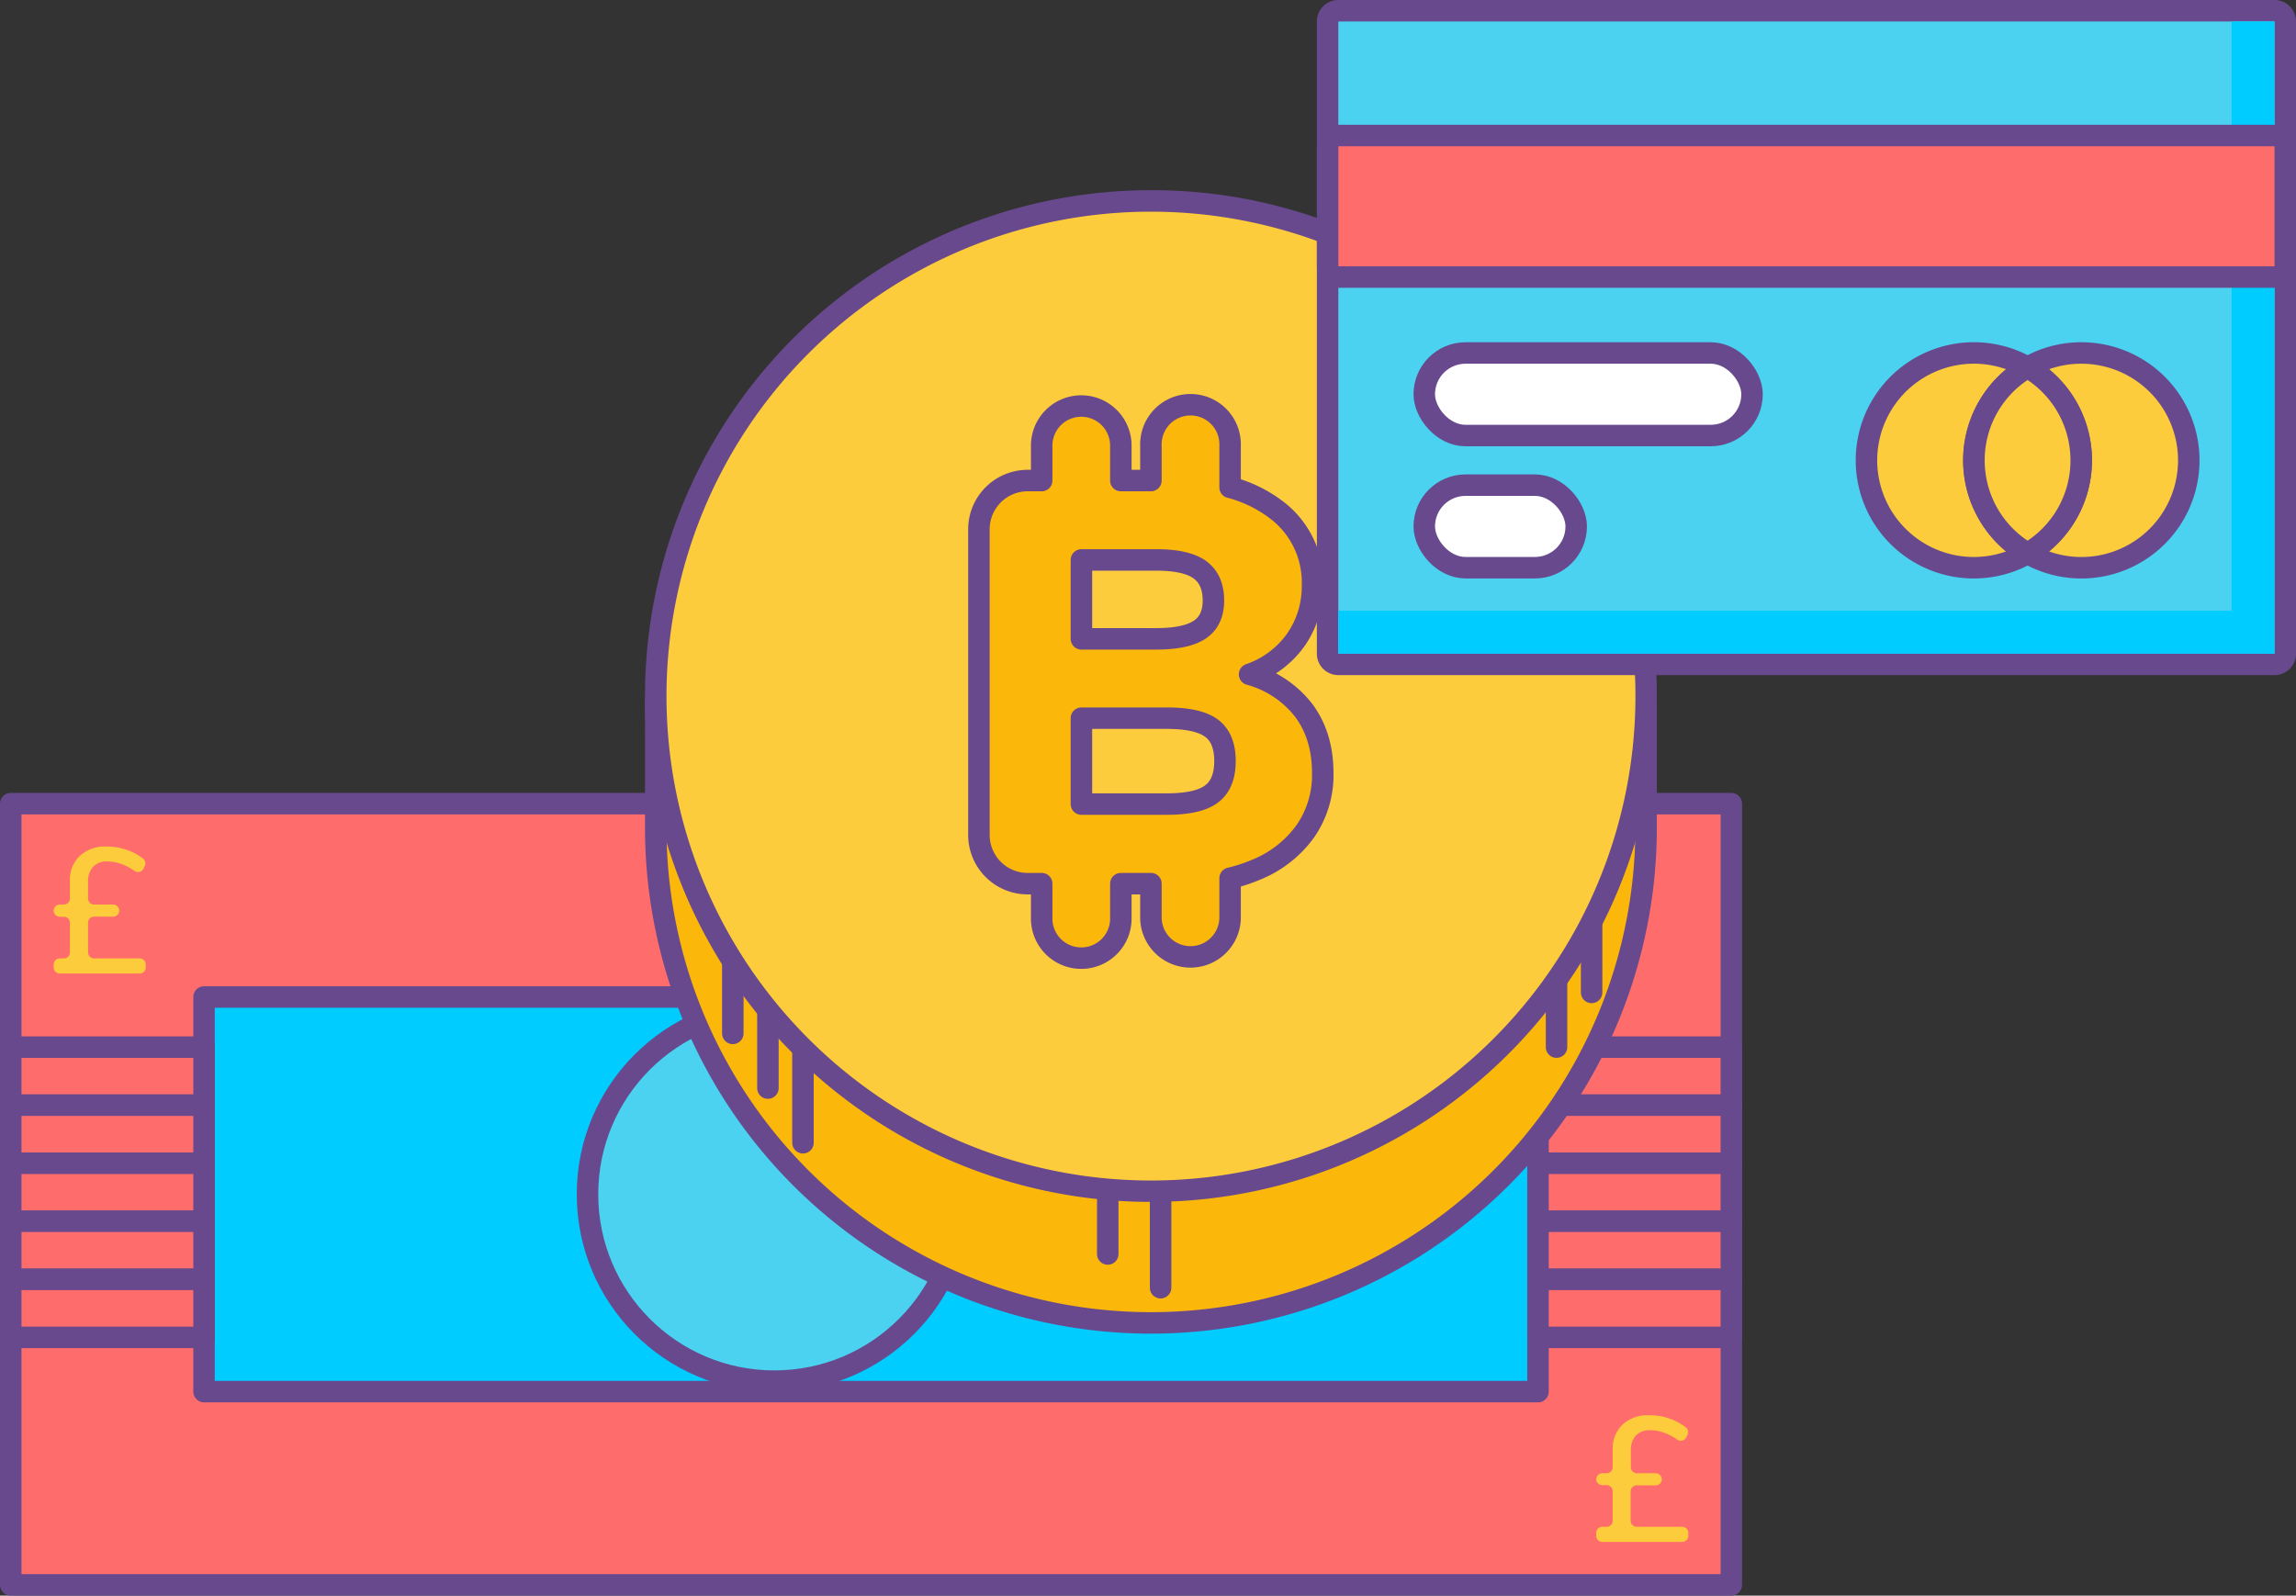
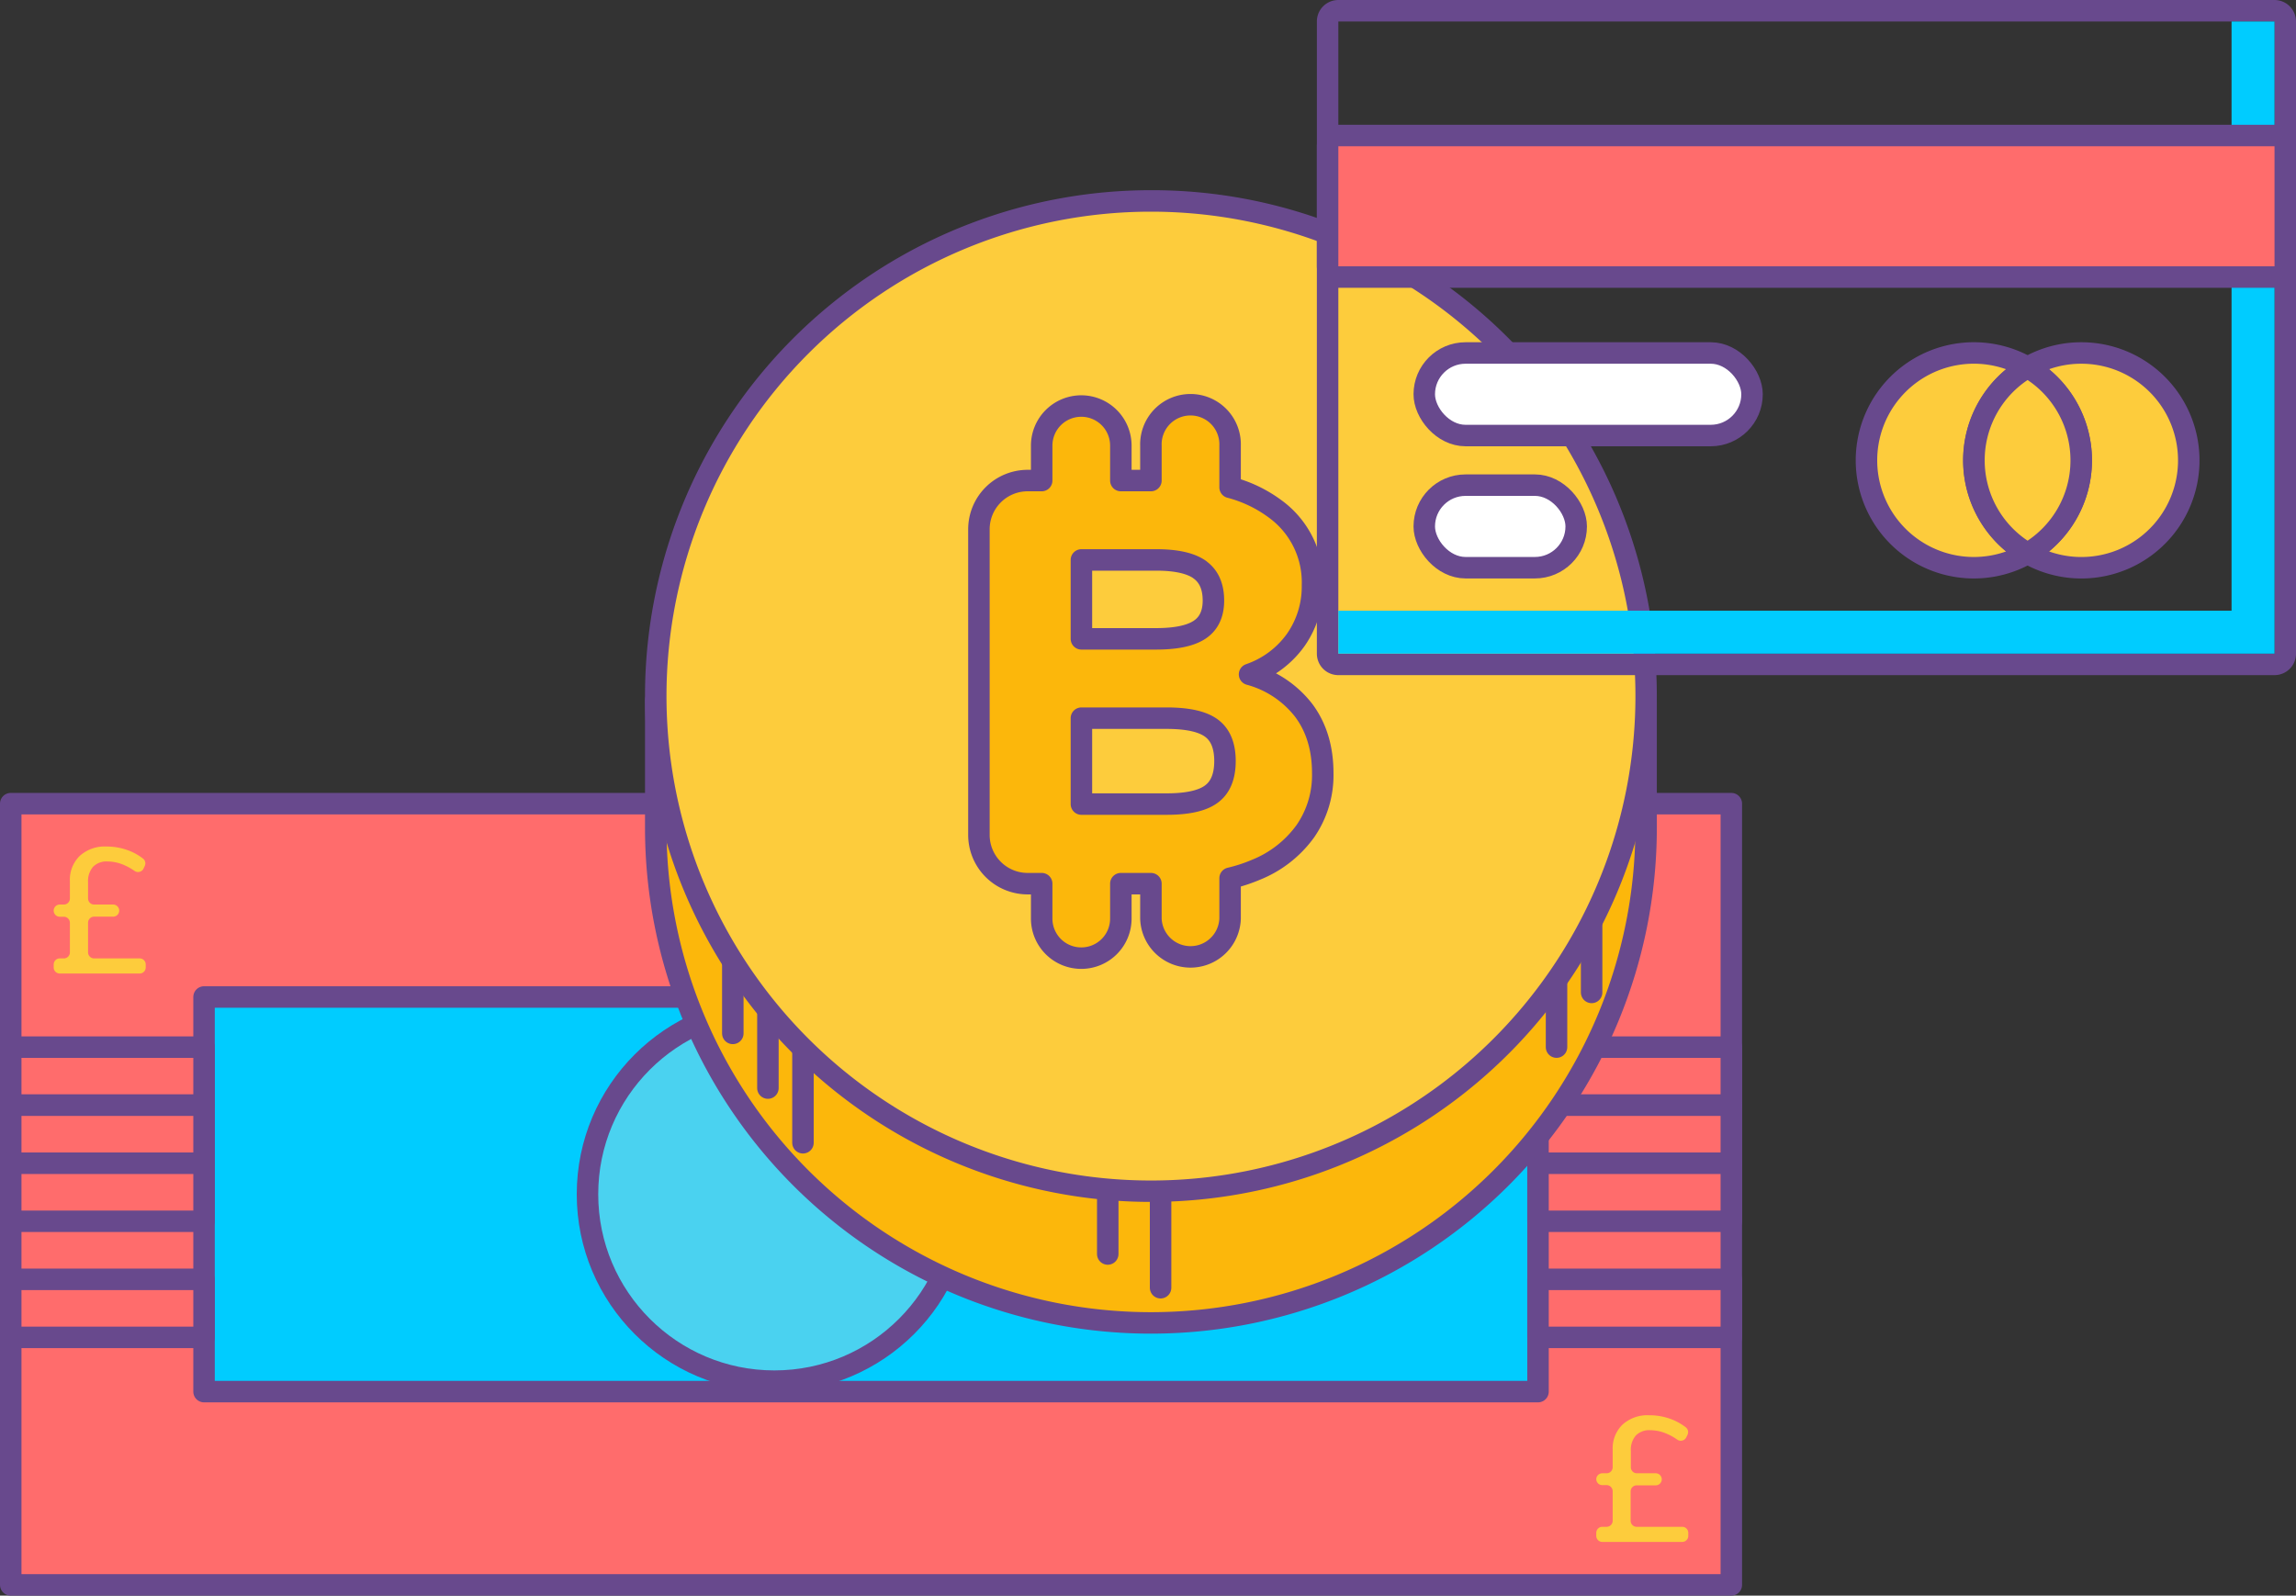
<svg xmlns="http://www.w3.org/2000/svg" viewBox="0 0 534.48 371.48">
  <rect x="0" y="0" width="534.48" height="371.48" fill="#333333" stroke="none" />
  <defs>
    <style>.cls-1,.cls-11{fill:#ff6c6c;}.cls-1,.cls-12,.cls-13,.cls-2,.cls-3,.cls-7,.cls-8{stroke:#68498d;stroke-linejoin:round;stroke-width:5px;}.cls-1,.cls-12,.cls-13,.cls-2,.cls-3,.cls-8{stroke-linecap:square;}.cls-10,.cls-2{fill:#0cf;}.cls-3,.cls-9{fill:#4ad2f0;}.cls-12,.cls-4{fill:#fdcc3c;}.cls-5,.cls-7,.cls-8{fill:#fcb70b;}.cls-6{fill:#68498d;}.cls-7{stroke-linecap:round;}.cls-13{fill:#fff;}</style>
  </defs>
  <title>step4 deposit</title>
  <g id="Layer_2" data-name="Layer 2">
    <g id="Layer_1-2" data-name="Layer 1">
      <rect class="cls-1" x="2.5" y="187.1" width="400.53" height="181.88" />
      <rect class="cls-2" x="156.83" y="122.78" width="91.88" height="310.53" transform="translate(480.81 75.28) rotate(90)" />
      <circle class="cls-3" cx="180.27" cy="278.04" r="43.51" />
      <path class="cls-4" d="M21.91,223.13H32.52a1.4,1.4,0,0,1,1.4,1.4v.71a1.41,1.41,0,0,1-1.4,1.41H13.91a1.41,1.41,0,0,1-1.41-1.41v-.71a1.41,1.41,0,0,1,1.41-1.4h.95a1.41,1.41,0,0,0,1.41-1.41v-6.88a1.41,1.41,0,0,0-1.41-1.41h-.95A1.41,1.41,0,0,1,12.5,212h0a1.41,1.41,0,0,1,1.41-1.41h.95a1.41,1.41,0,0,0,1.41-1.41v-4.06a7.69,7.69,0,0,1,2.3-5.86,8.65,8.65,0,0,1,6.2-2.18,14.55,14.55,0,0,1,5.11.91,12.92,12.92,0,0,1,3.41,1.9,1.41,1.41,0,0,1,.4,1.74l-.29.61a1.41,1.41,0,0,1-2.09.51,13.77,13.77,0,0,0-2.44-1.36,9.83,9.83,0,0,0-3.86-.83,4.35,4.35,0,0,0-3.35,1.25,5.06,5.06,0,0,0-1.16,3.6v3.77a1.41,1.41,0,0,0,1.41,1.41h4.43A1.41,1.41,0,0,1,27.75,212h0a1.41,1.41,0,0,1-1.41,1.41H21.91a1.41,1.41,0,0,0-1.41,1.41v6.88A1.41,1.41,0,0,0,21.91,223.13Z" />
      <path class="cls-4" d="M381,355.46h10.6a1.41,1.41,0,0,1,1.41,1.41v.71a1.41,1.41,0,0,1-1.41,1.4H373a1.41,1.41,0,0,1-1.41-1.4v-.71a1.41,1.41,0,0,1,1.41-1.41h1a1.41,1.41,0,0,0,1.41-1.41v-6.88a1.41,1.41,0,0,0-1.41-1.41h-1a1.41,1.41,0,0,1-1.41-1.4h0A1.41,1.41,0,0,1,373,343h1a1.41,1.41,0,0,0,1.41-1.41v-4.06a7.71,7.71,0,0,1,2.3-5.87,8.65,8.65,0,0,1,6.2-2.17,14.32,14.32,0,0,1,5.11.91,12.92,12.92,0,0,1,3.41,1.9,1.42,1.42,0,0,1,.4,1.74l-.29.6a1.42,1.42,0,0,1-2.1.52,13.35,13.35,0,0,0-2.43-1.36,9.87,9.87,0,0,0-3.86-.83,4.35,4.35,0,0,0-3.35,1.24,5.07,5.07,0,0,0-1.16,3.61v3.77A1.41,1.41,0,0,0,381,343h4.43a1.41,1.41,0,0,1,1.41,1.41h0a1.41,1.41,0,0,1-1.41,1.4H381a1.41,1.41,0,0,0-1.41,1.41v6.88A1.41,1.41,0,0,0,381,355.46Z" />
      <rect class="cls-1" x="2.5" y="243.79" width="45" height="13.51" />
      <rect class="cls-1" x="2.5" y="257.3" width="45" height="13.51" />
      <rect class="cls-1" x="2.5" y="270.82" width="45" height="13.51" />
-       <rect class="cls-1" x="2.5" y="284.33" width="45" height="13.51" />
      <rect class="cls-1" x="2.5" y="297.85" width="45" height="13.51" />
      <rect class="cls-1" x="358.03" y="243.79" width="45" height="13.51" />
      <rect class="cls-1" x="358.03" y="257.3" width="45" height="13.51" />
      <rect class="cls-1" x="358.03" y="270.82" width="45" height="13.51" />
-       <rect class="cls-1" x="358.03" y="284.33" width="45" height="13.51" />
      <rect class="cls-1" x="358.03" y="297.85" width="45" height="13.51" />
      <path class="cls-5" d="M267.92,308A115.4,115.4,0,0,1,152.65,192.72V163.33a2.49,2.49,0,0,1,2.5-2.5H380.69a2.5,2.5,0,0,1,2.5,2.5v29.39A115.4,115.4,0,0,1,267.92,308Z" />
      <path class="cls-6" d="M380.69,163.33v29.39a112.77,112.77,0,1,1-225.54,0V163.33H380.69m0-5H155.15a5,5,0,0,0-5,5v29.39a117.77,117.77,0,1,0,235.54,0V163.33a5,5,0,0,0-5-5Z" />
      <line class="cls-7" x1="170.59" y1="240.59" x2="170.59" y2="163.33" />
      <line class="cls-7" x1="178.76" y1="253.32" x2="178.76" y2="176.06" />
      <line class="cls-7" x1="186.92" y1="266.05" x2="186.92" y2="188.79" />
      <line class="cls-7" x1="370.51" y1="231.05" x2="370.51" y2="153.79" />
      <line class="cls-7" x1="362.34" y1="243.78" x2="362.34" y2="166.52" />
      <line class="cls-7" x1="270.17" y1="299.8" x2="270.17" y2="222.54" />
      <line class="cls-7" x1="257.87" y1="291.95" x2="257.87" y2="214.69" />
      <circle class="cls-4" cx="267.92" cy="162.06" r="115.27" />
      <path class="cls-6" d="M267.92,49.28A112.78,112.78,0,1,1,155.15,162.06,112.78,112.78,0,0,1,267.92,49.28m0-5a117.77,117.77,0,1,0,83.28,34.5,117,117,0,0,0-83.28-34.5Z" />
      <path class="cls-8" d="M303.53,165.44A23.81,23.81,0,0,0,290.88,157a22,22,0,0,0,10.79-8.06,21.66,21.66,0,0,0,3.86-12.71,21.11,21.11,0,0,0-8.72-17.77,30.51,30.51,0,0,0-10.46-5v-9.71a9.22,9.22,0,1,0-18.43,0v8.13h-7v-8.13a9.22,9.22,0,0,0-9.22-9.22h0a9.22,9.22,0,0,0-9.21,9.22v8.13h-3.26a11.35,11.35,0,0,0-11.35,11.35v71.15a11.35,11.35,0,0,0,11.35,11.35h3.26v8.13a9.21,9.21,0,0,0,9.21,9.21h0a9.21,9.21,0,0,0,9.22-9.21v-8.13h7v8.13a9.22,9.22,0,0,0,18.43,0v-9.4a36.43,36.43,0,0,0,5.93-1.93,26.21,26.21,0,0,0,11.58-9A22.93,22.93,0,0,0,307.92,180Q307.92,171.37,303.53,165.44ZM282,184.87q-3.13,2.34-10.45,2.33H251.74v-20h19.84q7.32,0,10.45,2.33t3.13,7.65Q285.16,182.55,282,184.87Zm-2.73-52.25q3.19,2.26,3.2,7.19,0,4.66-3.2,6.79t-10.12,2.13H251.74V130.36h17.44Q276.11,130.36,279.3,132.62Z" />
-       <rect class="cls-9" x="309.05" y="2.5" width="222.93" height="152.18" rx="2.5" />
      <path class="cls-6" d="M529.48,5V152.18H311.55V5H529.48m0-5H311.55a5,5,0,0,0-5,5V152.18a5,5,0,0,0,5,5H529.48a5,5,0,0,0,5-5V5a5,5,0,0,0-5-5Z" />
      <polygon class="cls-10" points="519.48 5 519.48 142.18 311.55 142.18 311.55 152.18 529.48 152.18 529.48 5 519.48 5" />
      <rect class="cls-11" x="309.05" y="31.55" width="222.93" height="32.92" rx="2.5" />
      <path class="cls-6" d="M529.48,34.05V62H311.55V34.05H529.48m0-5H311.55a5,5,0,0,0-5,5V62a5,5,0,0,0,5,5H529.48a5,5,0,0,0,5-5V34.05a5,5,0,0,0-5-5Z" />
      <path class="cls-12" d="M484.48,82.18A24.82,24.82,0,0,0,472,85.53a25,25,0,0,1,0,43.29,25,25,0,1,0,12.5-46.64Z" />
      <path class="cls-12" d="M459.48,107.18A25,25,0,0,1,472,85.53a25,25,0,1,0,0,43.29A25,25,0,0,1,459.48,107.18Z" />
      <path class="cls-12" d="M484.48,107.18A25,25,0,0,0,472,85.53a25,25,0,0,0,0,43.29A25,25,0,0,0,484.48,107.18Z" />
      <rect class="cls-13" x="331.55" y="82.18" width="76.3" height="19.22" rx="9.61" />
      <rect class="cls-13" x="331.55" y="112.95" width="35.37" height="19.22" rx="9.61" />
    </g>
  </g>
</svg>